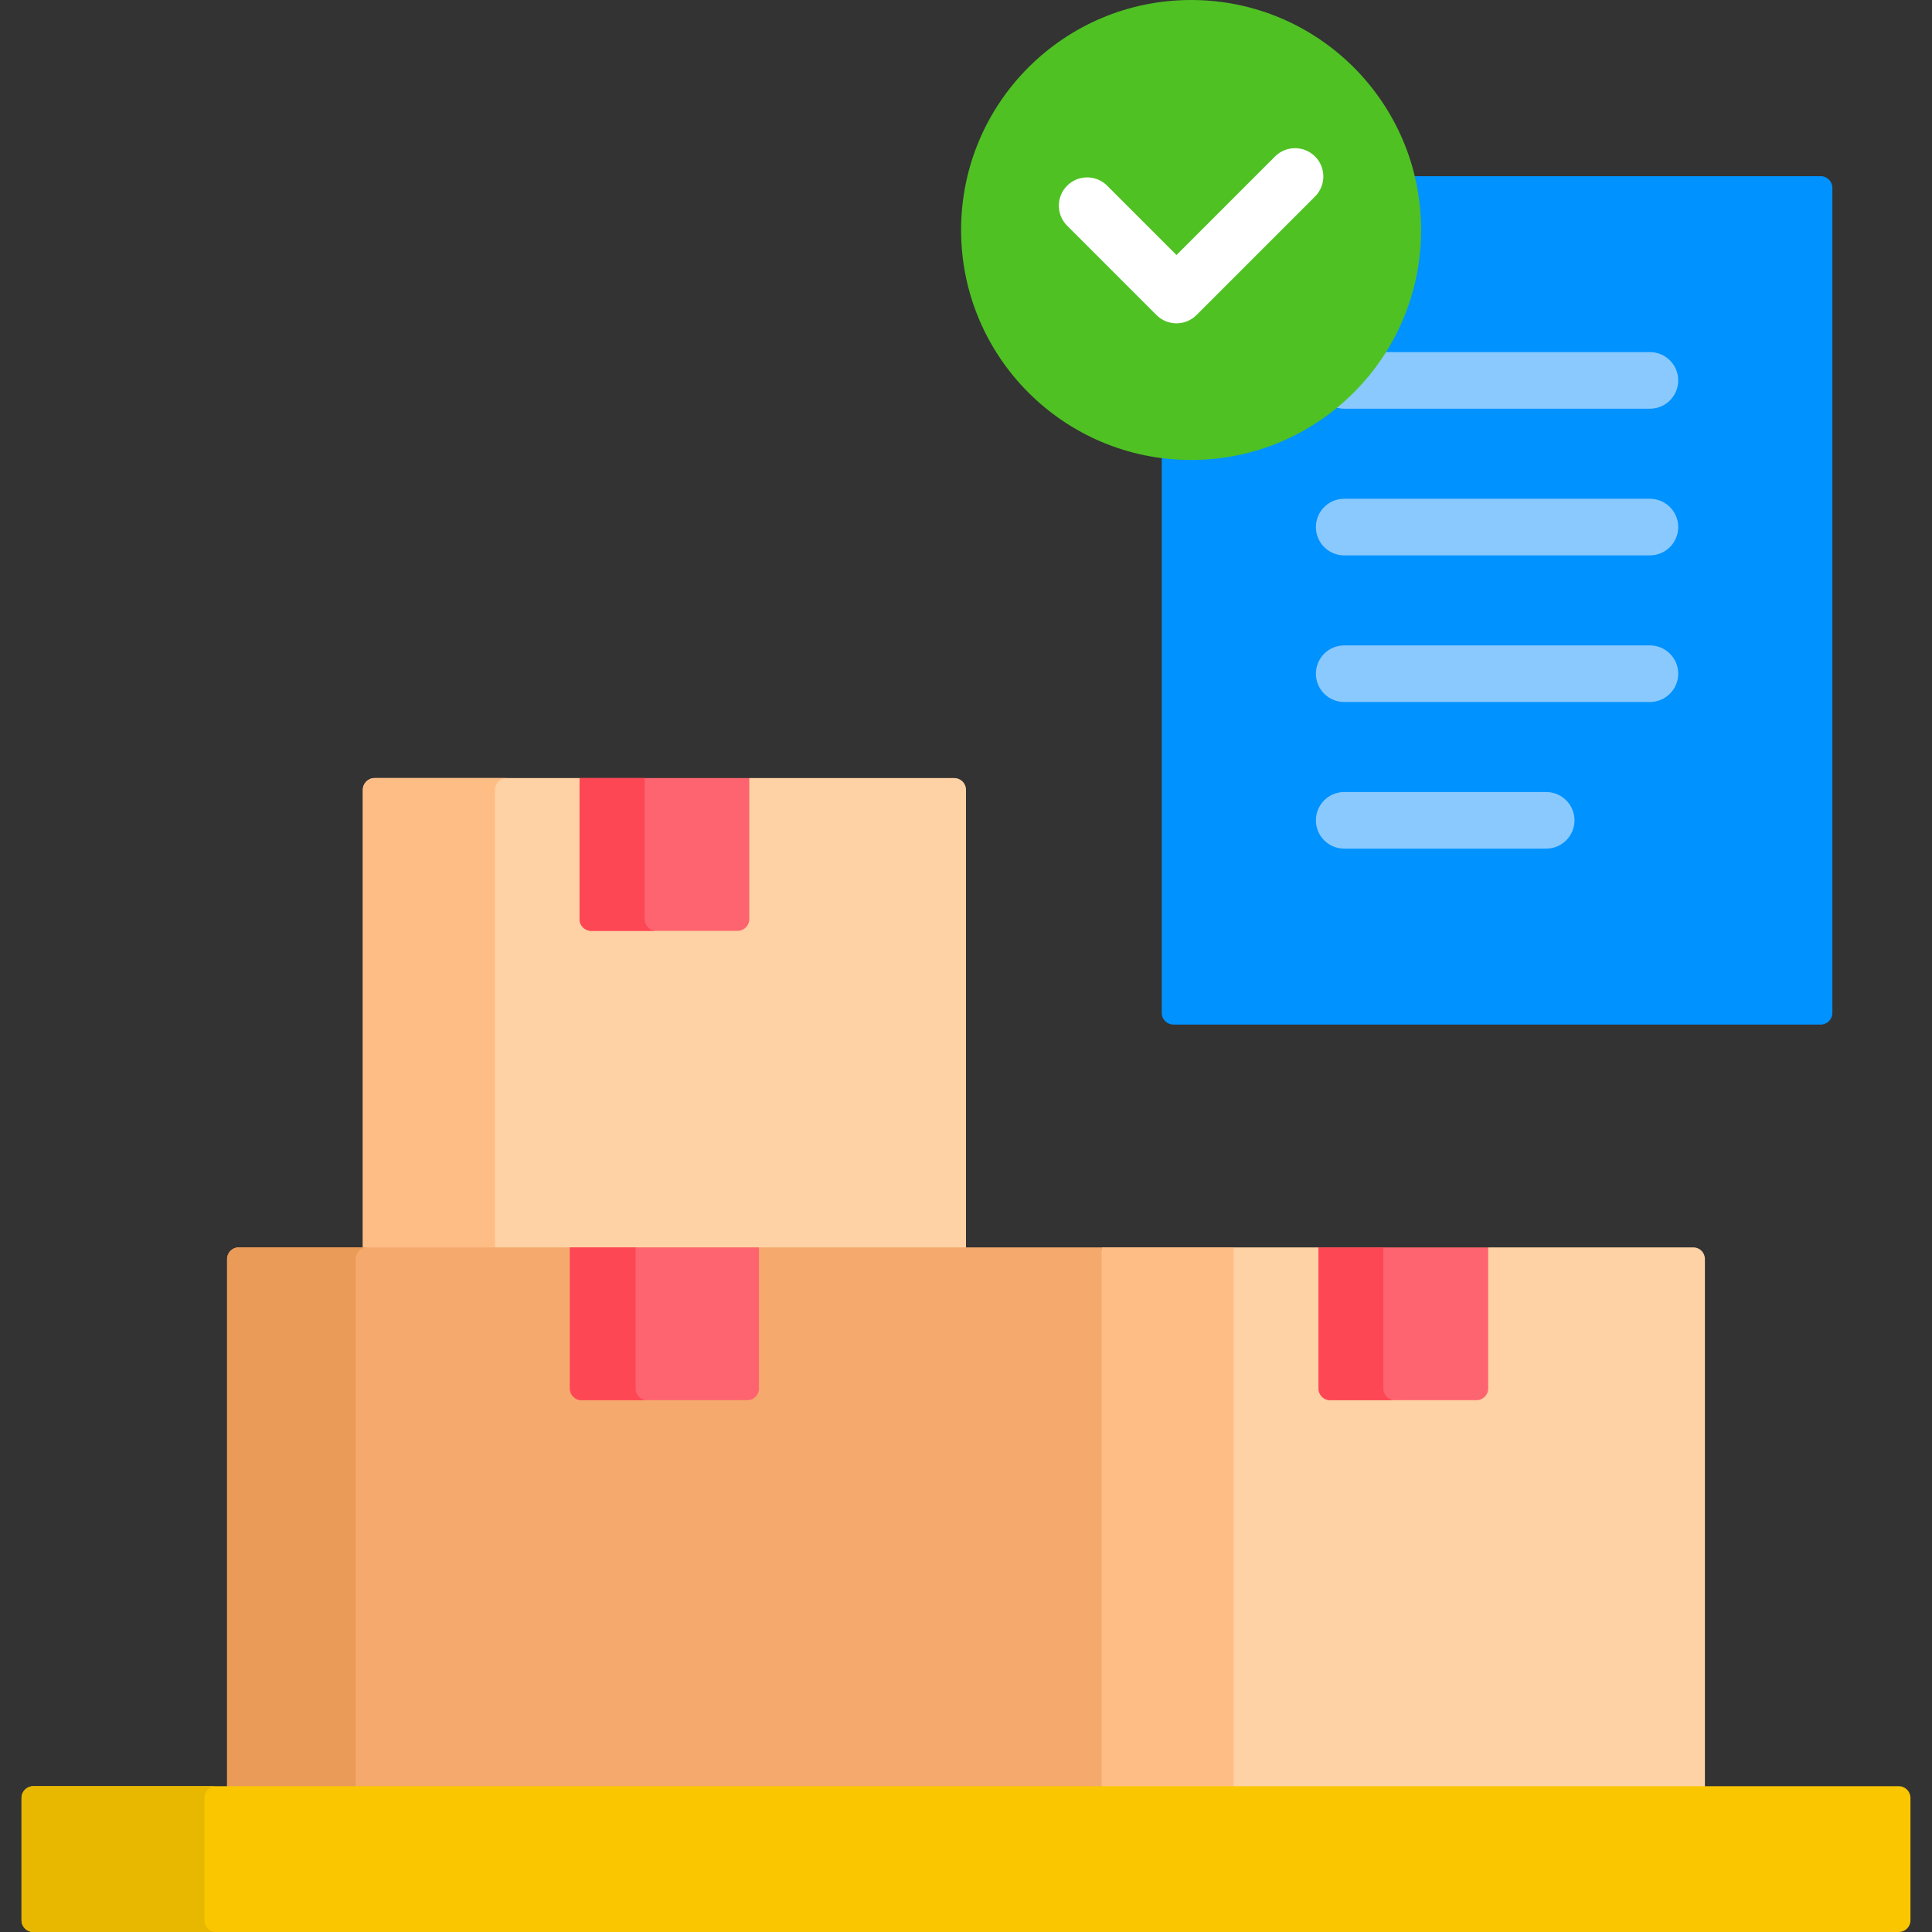
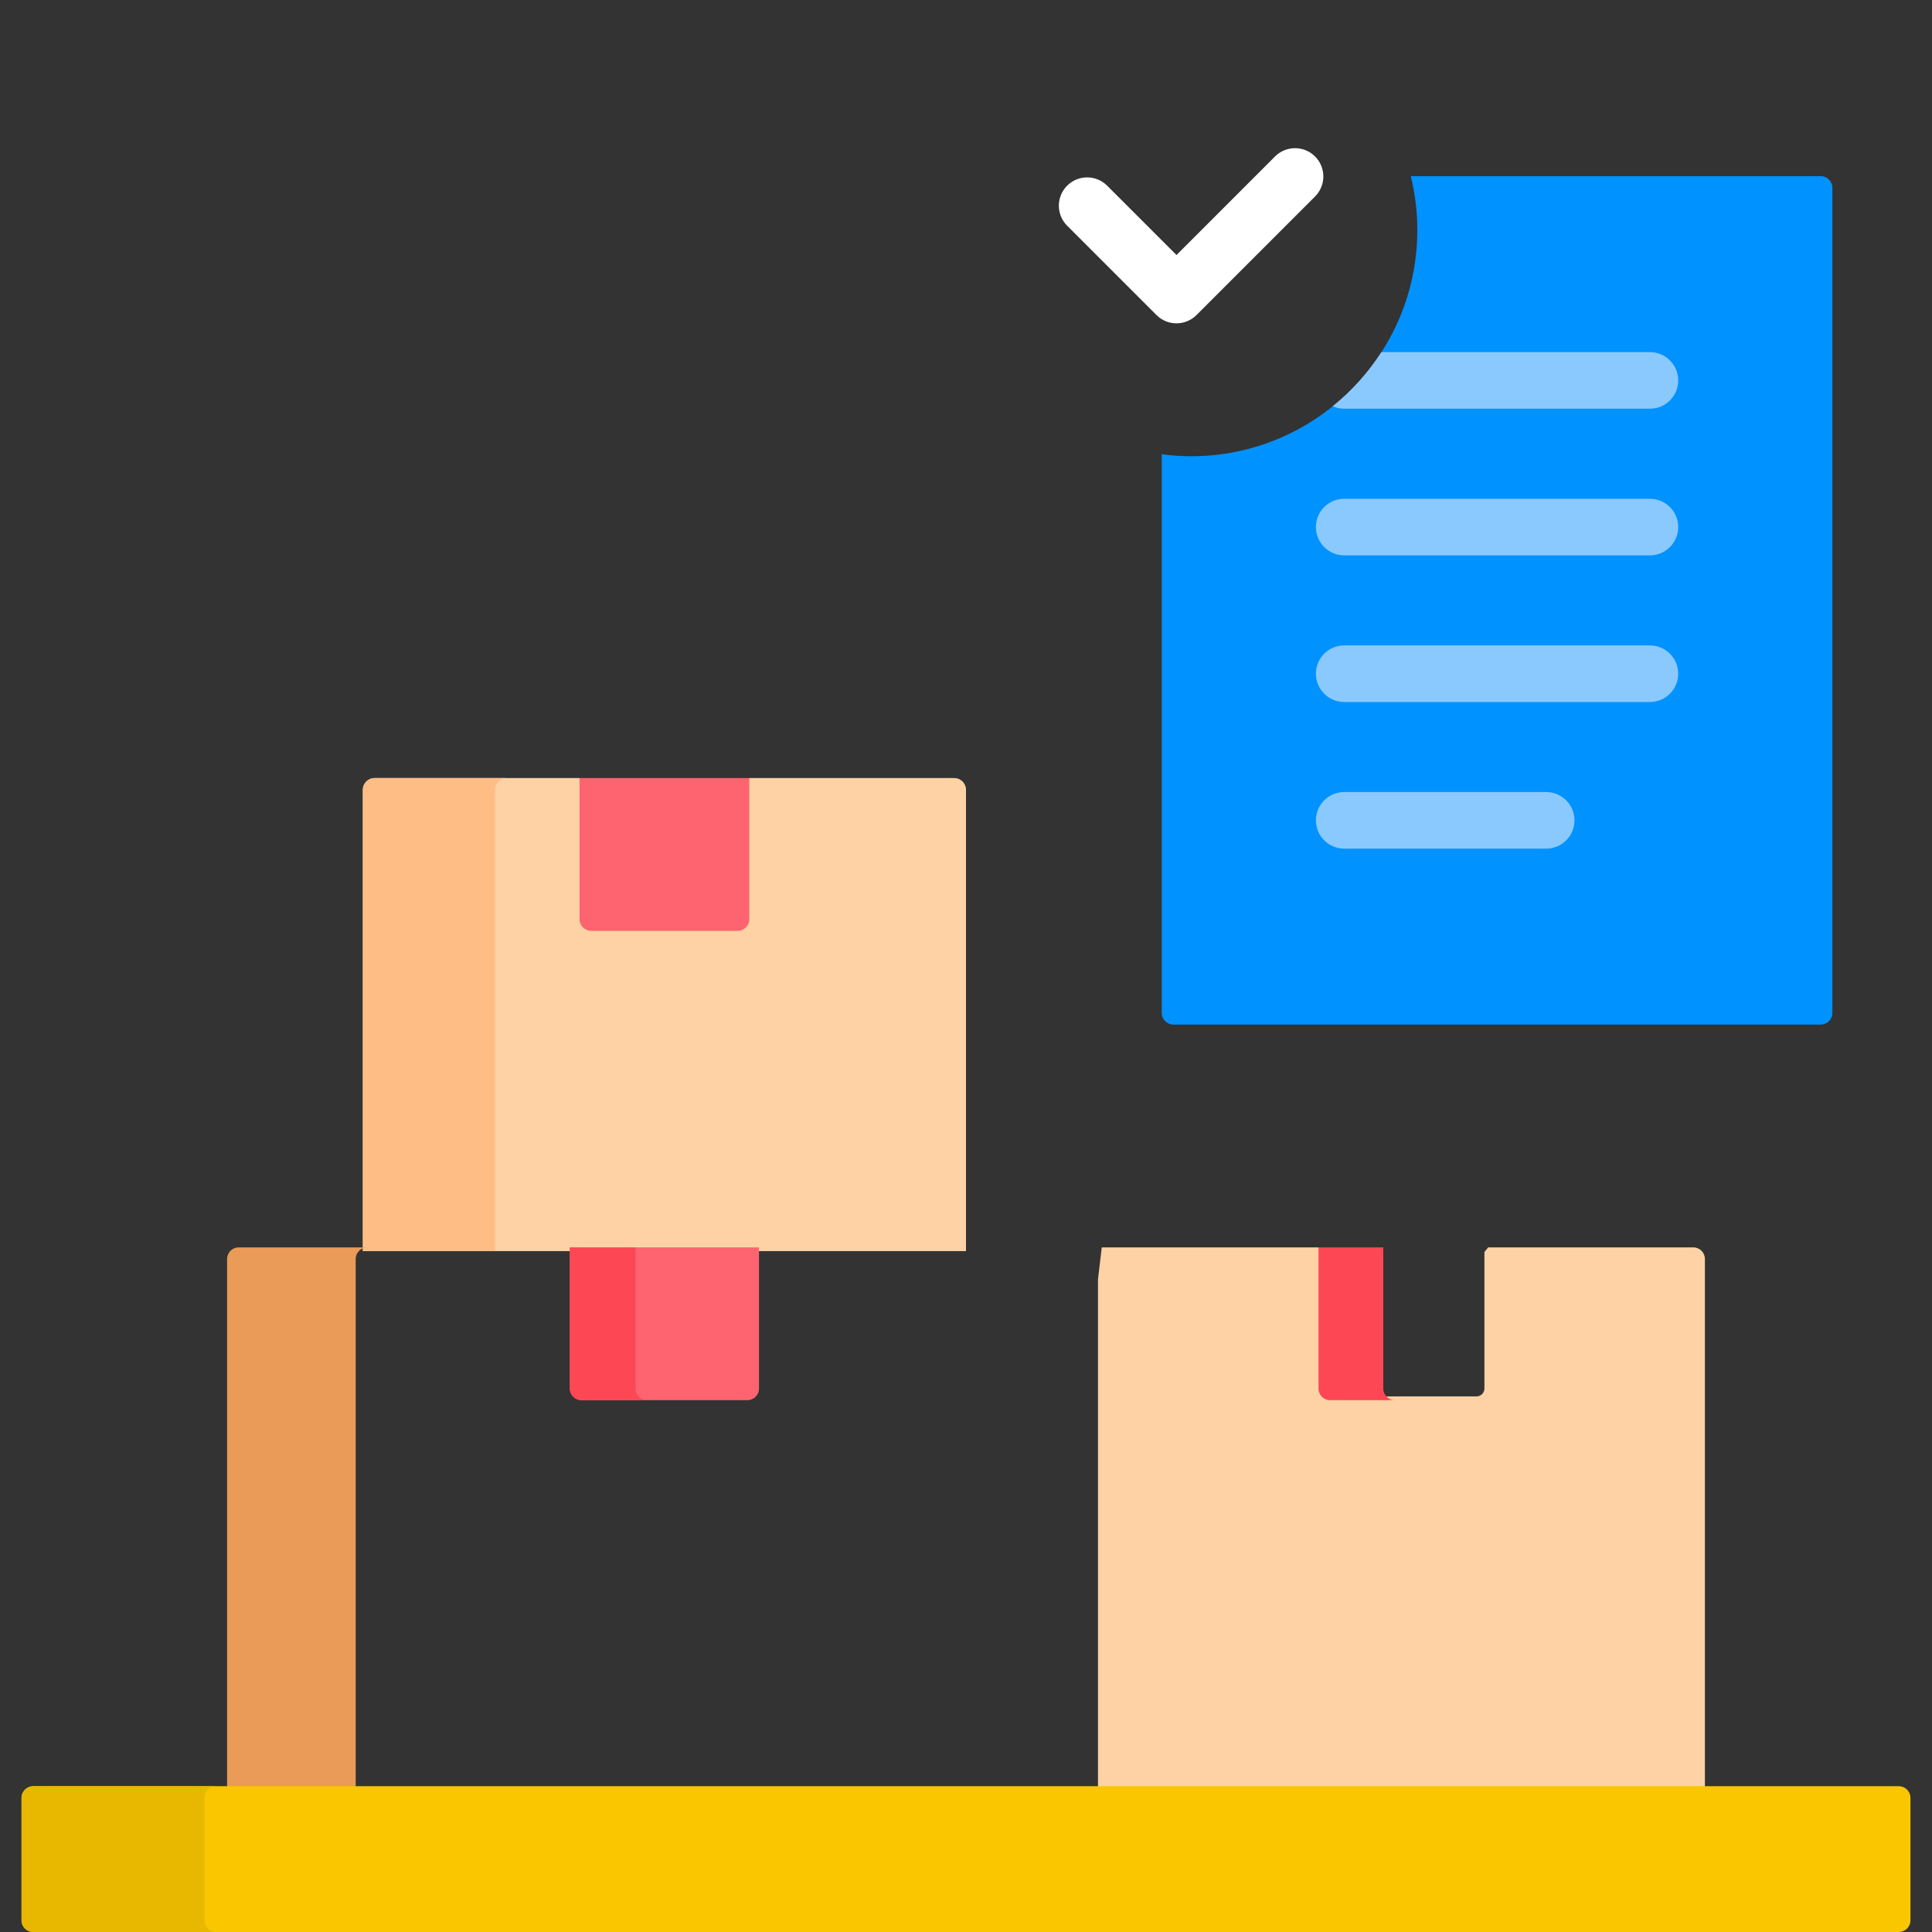
<svg xmlns="http://www.w3.org/2000/svg" width="48" height="48" viewBox="0 0 48 48" fill="none">
  <rect x="0" y="0" width="48" height="48" fill="#333333" stroke="none" />
  <g id="Capa_1">
    <g id="Group">
      <g id="Group_2">
        <path id="Vector" d="M45.235 4.377H35.051C35.156 4.806 35.213 5.253 35.213 5.714C35.213 8.813 32.692 11.335 29.593 11.335C29.345 11.335 29.102 11.317 28.863 11.286V25.166C28.863 25.326 28.993 25.455 29.153 25.455H45.235C45.395 25.455 45.525 25.326 45.525 25.166V4.667C45.525 4.507 45.395 4.377 45.235 4.377Z" fill="#0092FF" />
        <g id="Group_3">
          <path id="Vector_2" d="M40.992 8.748H34.32C33.991 9.259 33.582 9.713 33.11 10.093C33.197 10.132 33.294 10.154 33.396 10.154H40.992C41.38 10.154 41.695 9.84 41.695 9.451C41.695 9.063 41.38 8.748 40.992 8.748Z" fill="#8AC9FE" />
          <g id="Group_4">
            <path id="Vector_3" d="M40.992 13.798H33.396C33.008 13.798 32.693 13.483 32.693 13.095C32.693 12.706 33.008 12.392 33.396 12.392H40.992C41.38 12.392 41.695 12.706 41.695 13.095C41.695 13.483 41.38 13.798 40.992 13.798Z" fill="#8AC9FE" />
          </g>
          <g id="Group_5">
            <path id="Vector_4" d="M40.992 17.441H33.396C33.008 17.441 32.693 17.126 32.693 16.738C32.693 16.349 33.008 16.035 33.396 16.035H40.992C41.38 16.035 41.695 16.349 41.695 16.738C41.695 17.126 41.38 17.441 40.992 17.441Z" fill="#8AC9FE" />
          </g>
          <g id="Group_6">
            <path id="Vector_5" d="M38.414 21.084H33.396C33.008 21.084 32.693 20.769 32.693 20.381C32.693 19.993 33.008 19.678 33.396 19.678H38.414C38.803 19.678 39.118 19.993 39.118 20.381C39.118 20.769 38.803 21.084 38.414 21.084Z" fill="#8AC9FE" />
          </g>
        </g>
      </g>
      <g id="Group_7">
        <g id="Group_8">
          <g id="Group_9">
            <path id="Vector_6" d="M42.069 30.991H36.974L36.88 31.106V34.497C36.88 34.605 36.792 34.693 36.684 34.693H33.047C32.939 34.693 32.851 34.605 32.851 34.497V31.105L32.758 30.991H27.373L27.279 31.785V44.472H42.358V31.28C42.358 31.12 42.229 30.991 42.069 30.991Z" fill="#FED2A4" />
-             <path id="Vector_7" d="M27.373 30.991H30.649V44.472H27.373V30.991Z" fill="#FFBD86" />
            <g id="Group_10">
-               <path id="Vector_8" d="M36.684 34.787H33.047C32.887 34.787 32.758 34.657 32.758 34.497V30.991H36.974V34.497C36.974 34.657 36.844 34.787 36.684 34.787Z" fill="#FE646F" />
-             </g>
+               </g>
            <g id="Group_11">
              <path id="Vector_9" d="M34.367 34.497V30.991H32.758V34.497C32.758 34.657 32.887 34.787 33.047 34.787H34.657C34.497 34.787 34.367 34.657 34.367 34.497Z" fill="#FD4755" />
            </g>
          </g>
          <path id="Vector_10" d="M23.71 19.331H18.616L18.522 19.467V22.837C18.522 22.945 18.434 23.033 18.326 23.033H14.689C14.581 23.033 14.493 22.945 14.493 22.837V19.468L14.399 19.331H9.305C9.145 19.331 9.015 19.461 9.015 19.62V31.084H24V19.621C24 19.461 23.87 19.331 23.71 19.331Z" fill="#FED2A4" />
          <path id="Vector_11" d="M12.299 31.084V19.621C12.299 19.461 12.428 19.331 12.588 19.331H9.305C9.145 19.331 9.015 19.461 9.015 19.621V31.084H12.299Z" fill="#FFBD86" />
          <g id="Group_12">
            <path id="Vector_12" d="M18.326 23.127H14.689C14.529 23.127 14.399 22.997 14.399 22.837V19.331H18.616V22.837C18.616 22.997 18.486 23.127 18.326 23.127Z" fill="#FE646F" />
          </g>
          <g id="Group_13">
-             <path id="Vector_13" d="M16.017 22.837V19.331H14.399V22.837C14.399 22.997 14.529 23.127 14.689 23.127H16.307C16.147 23.127 16.017 22.997 16.017 22.837Z" fill="#FD4755" />
-           </g>
-           <path id="Vector_14" d="M27.373 44.472V30.991H5.932C5.772 30.991 5.642 31.12 5.642 31.28V44.472H27.373Z" fill="#F6A96C" />
+             </g>
          <path id="Vector_15" d="M8.837 44.472V31.28C8.837 31.12 8.967 30.991 9.127 30.991H5.931C5.771 30.991 5.642 31.12 5.642 31.28V44.472H8.837Z" fill="#EA9B58" />
          <g id="Group_14">
            <path id="Vector_16" d="M18.567 34.787H14.448C14.288 34.787 14.158 34.657 14.158 34.497V30.991H18.857V34.497C18.857 34.657 18.727 34.787 18.567 34.787Z" fill="#FE646F" />
          </g>
          <g id="Group_15">
            <path id="Vector_17" d="M15.791 34.497V30.991H14.158V34.497C14.158 34.657 14.288 34.787 14.448 34.787H16.081C15.92 34.787 15.791 34.657 15.791 34.497Z" fill="#FD4755" />
          </g>
        </g>
        <g id="Group_16">
          <path id="Vector_18" d="M47.175 48H0.825C0.665 48 0.535 47.87 0.535 47.71V44.668C0.535 44.508 0.665 44.378 0.825 44.378H47.175C47.335 44.378 47.465 44.508 47.465 44.668V47.71C47.465 47.87 47.335 48 47.175 48Z" fill="#FAC600" />
        </g>
        <g id="Group_17">
          <path id="Vector_19" d="M5.079 47.71V44.668C5.079 44.508 5.209 44.378 5.369 44.378H0.825C0.665 44.378 0.535 44.508 0.535 44.668V47.71C0.535 47.87 0.665 48 0.825 48H5.369C5.209 48 5.079 47.87 5.079 47.71Z" fill="#E8B800" />
        </g>
      </g>
      <g id="Group_18">
        <g id="Group_19">
          <g id="Group_20">
-             <path id="Vector_20" d="M29.593 11.428C32.748 11.428 35.307 8.87 35.307 5.714C35.307 2.558 32.748 0 29.593 0C26.437 0 23.878 2.558 23.878 5.714C23.878 8.87 26.437 11.428 29.593 11.428Z" fill="#4FC123" />
-           </g>
+             </g>
          <g id="Group_21">
            <path id="Vector_21" d="M29.23 8.033C29.05 8.033 28.87 7.965 28.732 7.827L26.513 5.608C26.238 5.333 26.238 4.888 26.513 4.613C26.787 4.339 27.233 4.339 27.507 4.613L29.23 6.336L31.678 3.887C31.953 3.613 32.398 3.613 32.672 3.887C32.947 4.162 32.947 4.607 32.672 4.882L29.727 7.827C29.59 7.964 29.41 8.033 29.23 8.033Z" fill="white" />
          </g>
        </g>
      </g>
    </g>
  </g>
</svg>